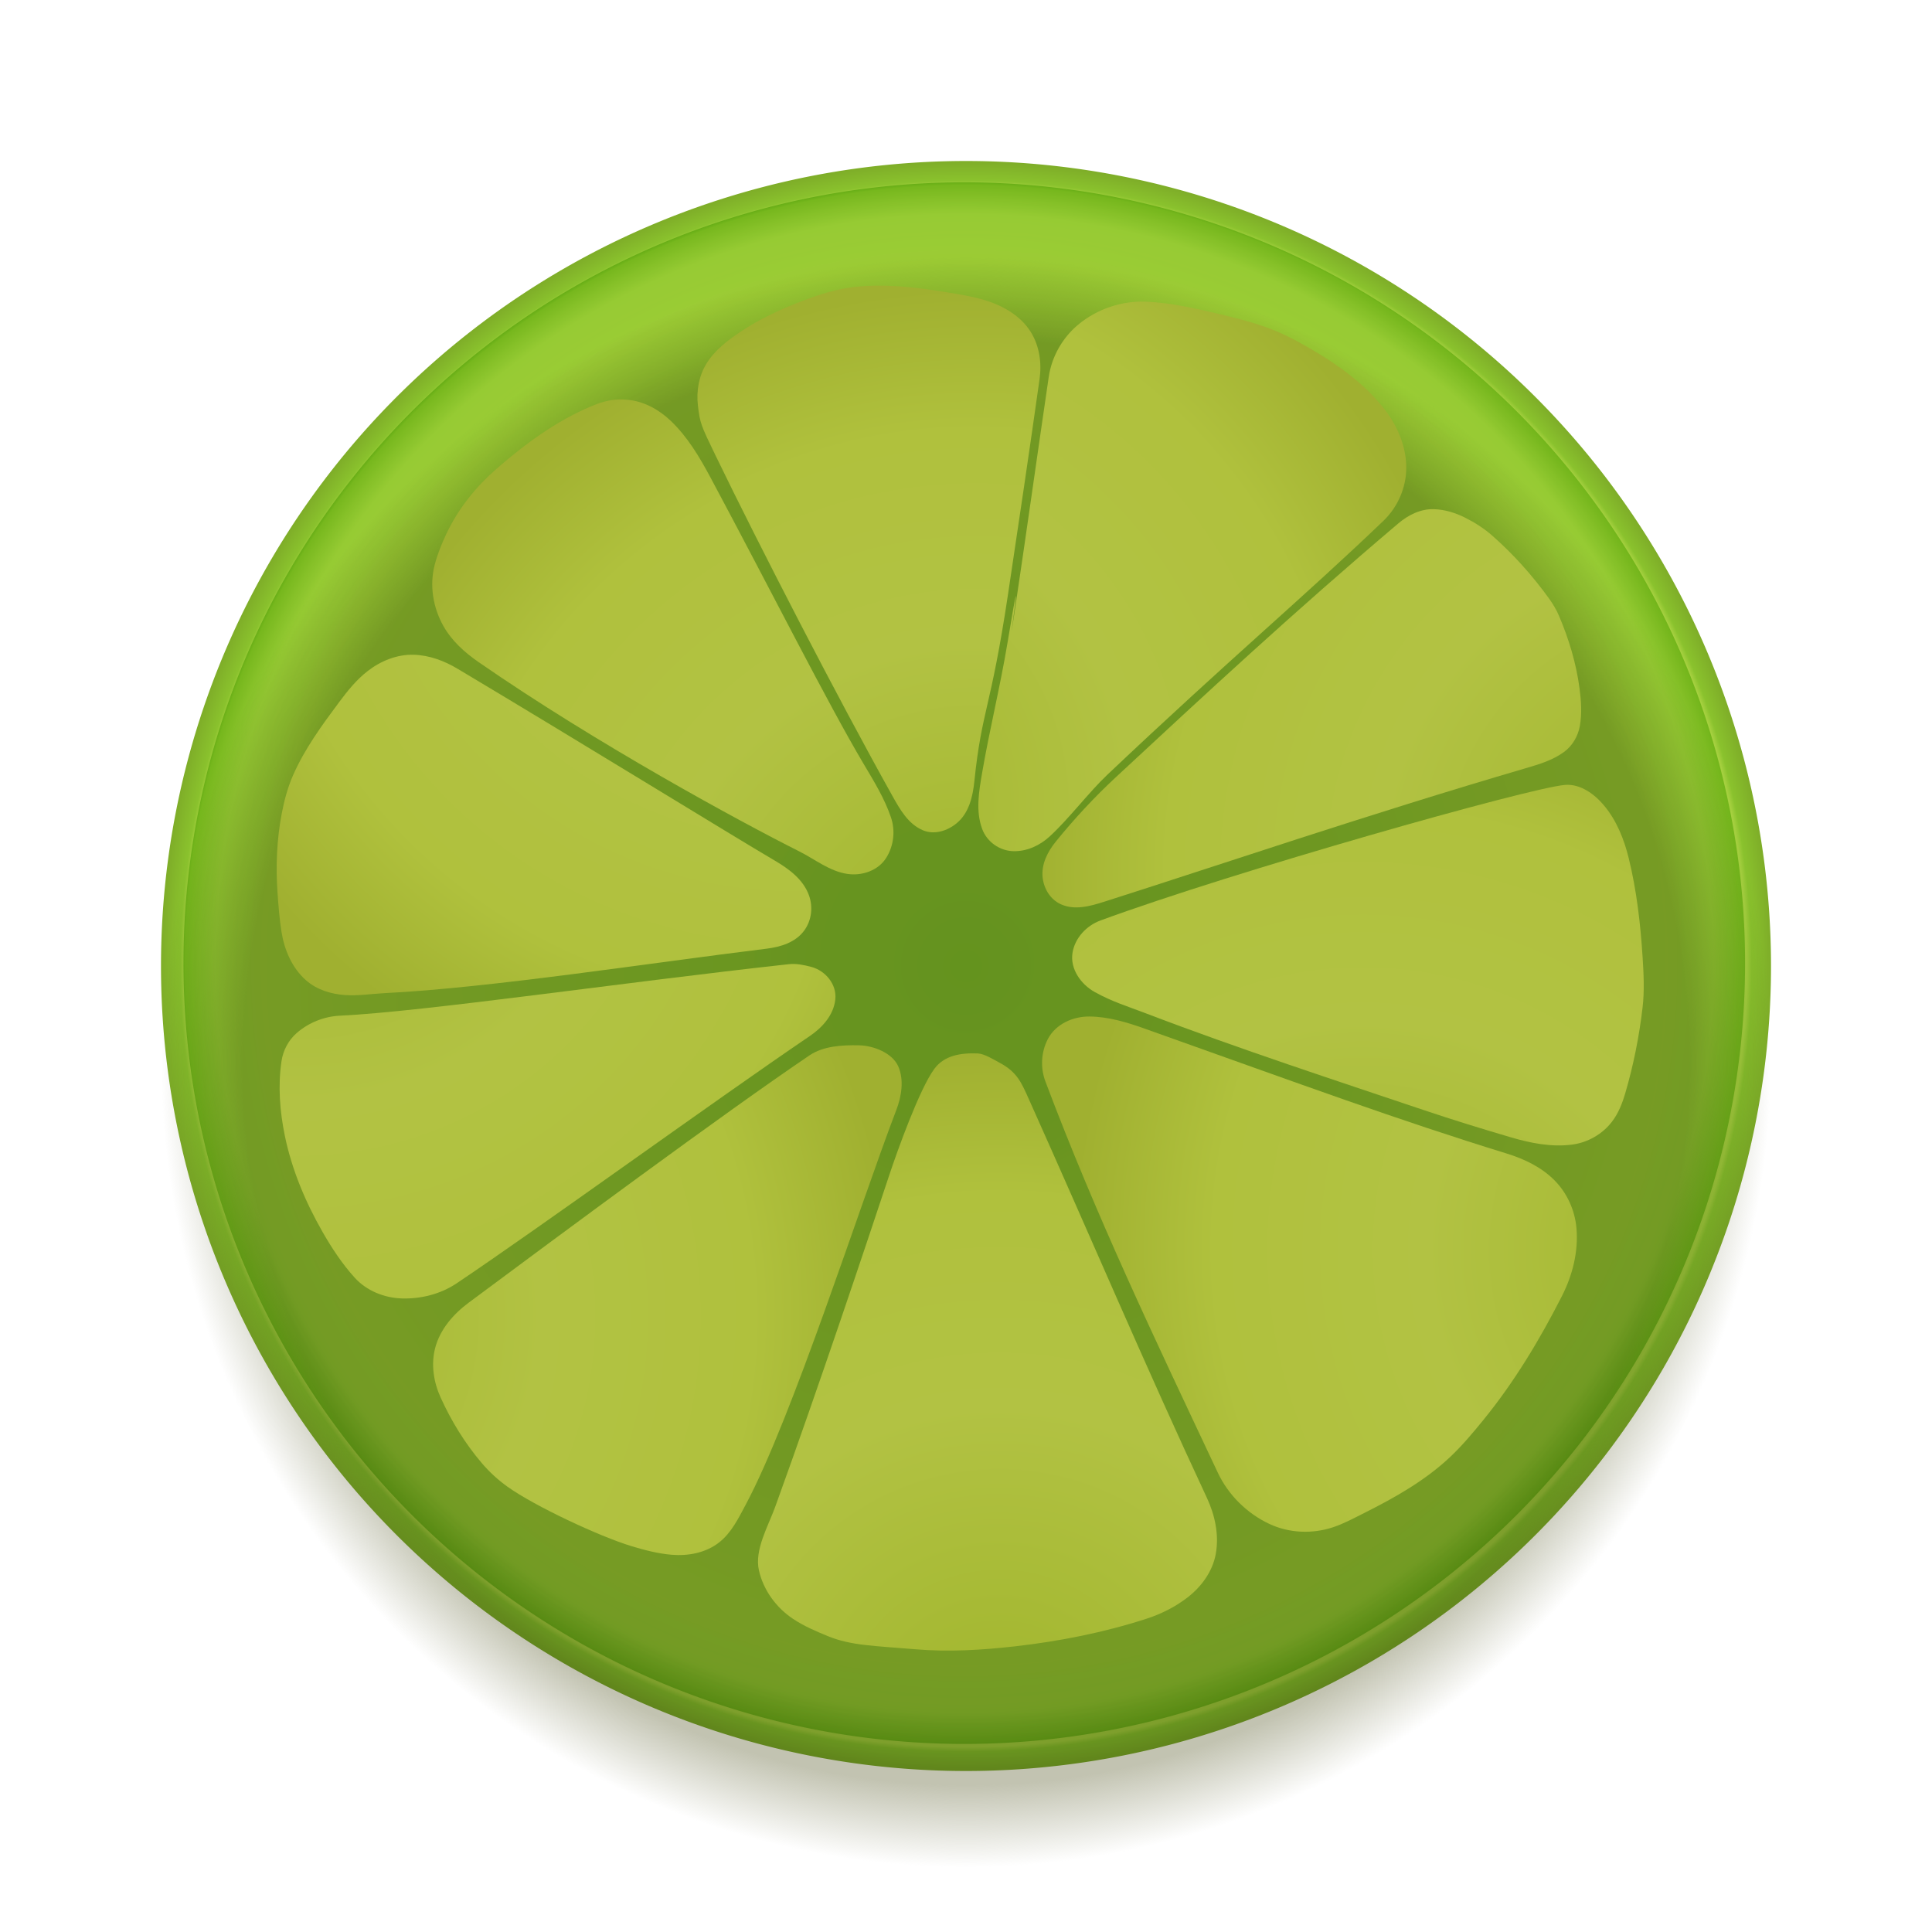
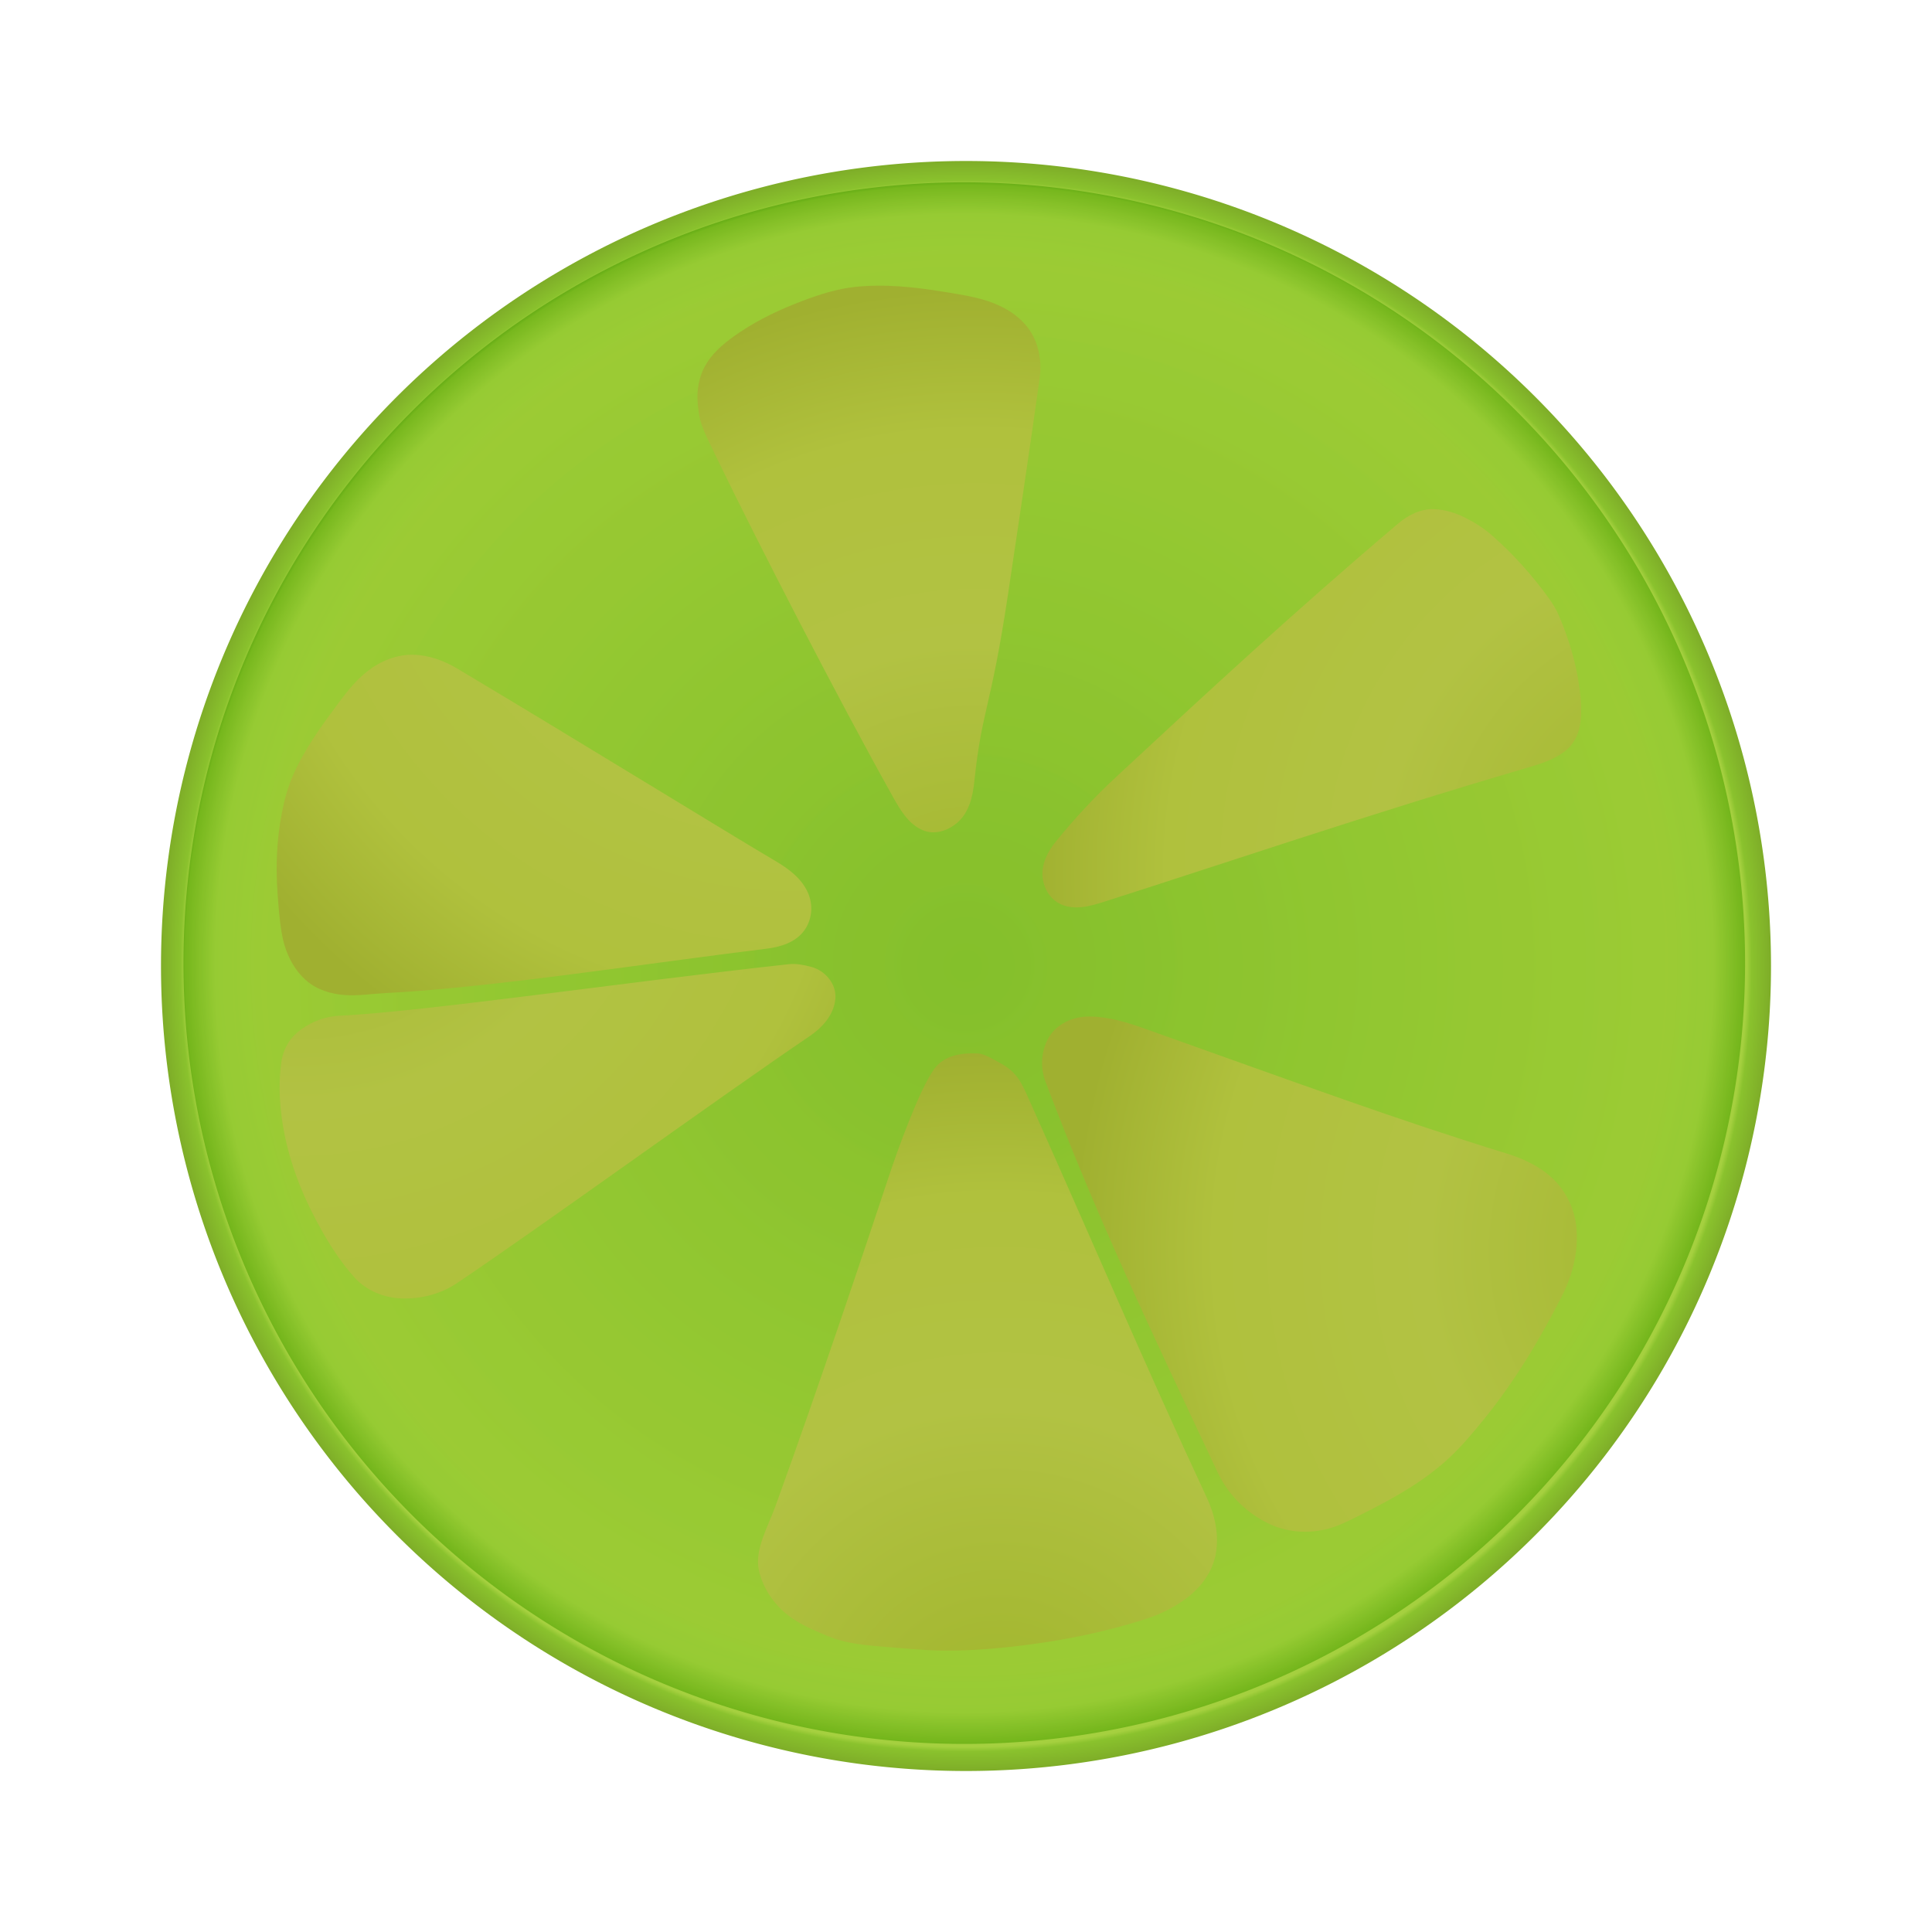
<svg xmlns="http://www.w3.org/2000/svg" xmlns:ns1="http://www.inkscape.org/namespaces/inkscape" xmlns:ns2="http://sodipodi.sourceforge.net/DTD/sodipodi-0.dtd" xmlns:xlink="http://www.w3.org/1999/xlink" width="1200" height="1200" id="svg3005" version="1.1" ns1:version="0.92.2 (5c3e80d, 2017-08-06)" ns2:docname="lime remix 4.svg">
  <defs id="defs3007">
    <linearGradient ns1:collect="always" id="linearGradient5822">
      <stop style="stop-color:#c2c3b1;stop-opacity:1;" offset="0" id="stop5818" />
      <stop id="stop5826" offset="0.898" style="stop-color:#c2c3b1;stop-opacity:1" />
      <stop style="stop-color:#c2c3b1;stop-opacity:0;" offset="1" id="stop5820" />
    </linearGradient>
    <linearGradient ns1:collect="always" id="linearGradient5644">
      <stop style="stop-color:#8dca2e;stop-opacity:1;" offset="0" id="stop5640" />
      <stop id="stop5650" offset="0.97" style="stop-color:#a5d03f;stop-opacity:1" />
      <stop id="stop5648" offset="0.976" style="stop-color:#8ac22d;stop-opacity:1" />
      <stop style="stop-color:#7ead28;stop-opacity:1" offset="1" id="stop5642" />
    </linearGradient>
    <linearGradient ns1:collect="always" id="linearGradient5636">
      <stop style="stop-color:#a0b52c;stop-opacity:1" offset="0" id="stop5632" />
      <stop id="stop5652" offset="0.482" style="stop-color:#b2c243;stop-opacity:1" />
      <stop style="stop-color:#b0c13d;stop-opacity:1" offset="0.792" id="stop5654" />
      <stop style="stop-color:#a0b030;stop-opacity:1" offset="1" id="stop5634" />
    </linearGradient>
    <linearGradient ns1:collect="always" id="linearGradient1930">
      <stop style="stop-color:#eff2ef;stop-opacity:1" offset="0" id="stop1926" />
      <stop id="stop1936" offset="0.898" style="stop-color:#f4fad9;stop-opacity:1" />
      <stop id="stop1934" offset="0.959" style="stop-color:#eaf9d3;stop-opacity:1" />
      <stop style="stop-color:#b2de6d;stop-opacity:1" offset="1" id="stop1928" />
    </linearGradient>
    <radialGradient ns1:collect="always" xlink:href="#linearGradient1930" id="radialGradient1932" cx="598.924" cy="520.737" fx="598.924" fy="520.737" r="484.967" gradientUnits="userSpaceOnUse" />
    <radialGradient ns1:collect="always" xlink:href="#linearGradient5644" id="radialGradient5646" cx="600" cy="522.52" fx="600" fy="522.52" r="500" gradientUnits="userSpaceOnUse" />
    <radialGradient ns1:collect="always" xlink:href="#linearGradient5636" id="radialGradient5680" gradientUnits="userSpaceOnUse" gradientTransform="matrix(1,2.694344017023972e-16,-2.70291398698054e-16,1.003,3.842,-77.47)" cx="602.19" cy="600.734" fx="602.19" fy="600.734" r="421.946" />
    <radialGradient ns1:collect="always" xlink:href="#linearGradient5822" id="radialGradient5824" cx="600" cy="522.52" fx="600" fy="522.52" r="500" gradientUnits="userSpaceOnUse" gradientTransform="translate(0,59.774)" />
    <filter ns1:label="inner sliced" id="filter3949" style="color-interpolation-filters:sRGB">
      <feFlood id="feFlood3951" result="result20" />
      <feTurbulence baseFrequency="0.096" result="result2" numOctaves="10" type="fractalNoise" id="feTurbulence3909" />
      <feTurbulence baseFrequency="0.549" result="result5" numOctaves="10" type="fractalNoise" id="feTurbulence3911" />
      <feTurbulence result="result1" numOctaves="10" type="fractalNoise" id="feTurbulence3913" />
      <feTurbulence id="feTurbulence3953" type="fractalNoise" baseFrequency="0.366 0" numOctaves="10" result="result19" seed="0" />
      <feTurbulence id="feTurbulence3957" baseFrequency="0.106 0" result="result21" />
      <feTurbulence id="feTurbulence3961" baseFrequency="0.055 0" result="result23" />
      <feDisplacementMap result="result3" scale="53.961" yChannelSelector="G" xChannelSelector="R" in="SourceGraphic" id="feDisplacementMap3915" in2="result2" />
      <feComposite result="result4" in2="SourceGraphic" id="feComposite3917" />
      <feDisplacementMap result="result6" scale="54" baseFrequency="0.549" yChannelSelector="B" xChannelSelector="G" id="feDisplacementMap3919" in2="result5" />
      <feComposite result="result7" id="feComposite3921" in2="result4" />
      <feComposite result="result8" operator="in" id="feComposite3923" in2="result1" />
      <feDisplacementMap result="result9" scale="41.9" xChannelSelector="B" id="feDisplacementMap3925" in2="result2" />
      <feComposite result="result10" id="feComposite3927" in2="result7" />
      <feDisplacementMap scale="58.595" in="result1" yChannelSelector="G" xChannelSelector="R" result="result11" id="feDisplacementMap3929" in2="result5" />
      <feDisplacementMap result="result12" yChannelSelector="B" xChannelSelector="R" in="result10" scale="64.3" id="feDisplacementMap3931" in2="result11" />
      <feComposite result="result13" id="feComposite3933" in2="result10" />
      <feComposite result="result14" operator="in" id="feComposite3935" in2="result11" />
      <feComposite in2="result14" k2="0.6" operator="arithmetic" id="feComposite3937" />
      <feBlend result="result15" id="feBlend3939" in2="result13" mode="screen" />
      <feDisplacementMap in2="result11" id="feDisplacementMap3941" xChannelSelector="R" scale="11" in="result2" />
      <feGaussianBlur stdDeviation="4.36" id="feGaussianBlur3943" result="result17" />
      <feDisplacementMap result="result18" in2="result17" id="feDisplacementMap3945" in="SourceGraphic" xChannelSelector="B" yChannelSelector="R" scale="32.7" />
      <feComposite in="result15" operator="in" id="feComposite3947" in2="result18" result="result16" />
      <feComposite in2="result19" id="feComposite3955" operator="in" in="result20" result="result22" />
      <feComposite in2="result21" id="feComposite3959" in="result22" operator="in" result="result24" />
      <feComposite in2="result23" id="feComposite3963" in="result24" operator="in" result="result25" />
      <feComponentTransfer id="feComponentTransfer3967" result="result28" baseFrequency="0.055 0">
        <feFuncR id="feFuncR3969" type="identity" />
        <feFuncG id="feFuncG3971" type="identity" />
        <feFuncB id="feFuncB3973" type="identity" />
        <feFuncA id="feFuncA3975" type="linear" slope="2.93" />
      </feComponentTransfer>
      <feBlend mode="multiply" in2="result16" id="feBlend3965" result="result26" />
      <feBlend mode="color-burn" in2="result16" id="feBlend3977" result="result27" />
      <feComposite in2="result28" id="feComposite3979" operator="in" result="result29" />
      <feBlend mode="multiply" in2="result16" id="feBlend3981" result="result30" />
      <feComposite in2="result16" id="feComposite3987" operator="in" />
    </filter>
    <filter ns1:label="outer base" id="filter4029" style="color-interpolation-filters:sRGB">
      <feTurbulence baseFrequency="0.111" result="result2" numOctaves="10" type="fractalNoise" id="feTurbulence3989" stdDeviation="6.56" />
      <feTurbulence baseFrequency="0.266" result="result5" numOctaves="10" type="fractalNoise" id="feTurbulence3991" />
      <feTurbulence result="result1" numOctaves="10" type="fractalNoise" id="feTurbulence3993" baseFrequency="0.373" />
      <feDisplacementMap result="result3" scale="7.51" yChannelSelector="G" xChannelSelector="R" in="SourceGraphic" id="feDisplacementMap3995" in2="result2" baseFrequency="0.111" />
      <feComposite result="result4" in2="SourceGraphic" id="feComposite3997" />
      <feDisplacementMap result="result6" scale="7.5" baseFrequency="0.549" yChannelSelector="B" xChannelSelector="G" id="feDisplacementMap3999" in2="result5" />
      <feComposite result="result7" id="feComposite4001" in2="result4" />
      <feComposite result="result8" operator="in" id="feComposite4003" in2="result1" />
      <feDisplacementMap result="result9" scale="8.1" xChannelSelector="B" id="feDisplacementMap4005" in2="result2" />
      <feComposite result="result10" id="feComposite4007" in2="result7" />
      <feDisplacementMap scale="11.266" in="result1" yChannelSelector="G" xChannelSelector="R" result="result11" id="feDisplacementMap4009" in2="result5" />
      <feDisplacementMap result="result12" yChannelSelector="B" xChannelSelector="R" in="result10" scale="6.259" id="feDisplacementMap4011" in2="result11" />
      <feComposite result="result13" id="feComposite4013" in2="result10" />
      <feComposite result="result14" operator="in" id="feComposite4015" in2="result11" />
      <feComposite in2="result14" k2="0.6" operator="arithmetic" id="feComposite4017" />
      <feBlend result="result15" id="feBlend4019" in2="result13" mode="screen" />
      <feDisplacementMap in2="result11" id="feDisplacementMap4021" xChannelSelector="R" scale="6.3" in="result2" />
      <feGaussianBlur stdDeviation="6.56" id="feGaussianBlur4023" result="result17" />
      <feDisplacementMap result="result18" in2="result17" id="feDisplacementMap4025" in="SourceGraphic" xChannelSelector="B" yChannelSelector="R" scale="32.7" />
      <feComposite in="result15" operator="in" id="feComposite4027" in2="result18" result="result16" />
    </filter>
    <radialGradient ns1:collect="always" xlink:href="#linearGradient1930" id="radialGradient4033" gradientUnits="userSpaceOnUse" cx="598.924" cy="520.737" fx="598.924" fy="520.737" r="484.967" />
    <filter style="color-interpolation-filters:sRGB" id="filter4048" ns1:label="shadow displacement">
      <feTurbulence id="feTurbulence4054" type="fractalNoise" baseFrequency="0.047" numOctaves="10" result="result3" />
      <feTurbulence id="feTurbulence4050" type="fractalNoise" numOctaves="10" baseFrequency="0.46" result="result1" />
      <feGaussianBlur stdDeviation="10.489" id="feGaussianBlur4062" in="result3" result="result6" />
      <feDisplacementMap id="feDisplacementMap4056" in2="result6" in="SourceGraphic" result="result4" xChannelSelector="R" yChannelSelector="G" scale="1.391" stdDeviation="10.49" />
      <feDisplacementMap in2="result1" id="feDisplacementMap4052" in="result4" xChannelSelector="R" yChannelSelector="G" scale="1.252" result="result2" />
      <feDisplacementMap in2="result1" id="feDisplacementMap4058" in="result3" xChannelSelector="A" yChannelSelector="B" scale="55.355" result="result5" />
      <feDisplacementMap id="feDisplacementMap4060" in="result2" xChannelSelector="R" yChannelSelector="G" scale="4.5" in2="result5" />
    </filter>
    <filter style="color-interpolation-filters:sRGB" id="filter4202" ns1:label="outer edge overlay">
      <feFlood id="feFlood4150" result="result1" flood-color="rgb(127,173,38)" />
      <feTurbulence id="feTurbulence4152" baseFrequency="0.093" numOctaves="8" type="fractalNoise" result="result3" />
      <feTurbulence id="feTurbulence4154" type="fractalNoise" baseFrequency="0.093" result="result6" scale="30.3" />
      <feComposite in2="SourceGraphic" id="feComposite4156" operator="out" in="result1" />
      <feMorphology id="feMorphology4158" operator="dilate" radius="1.3" result="result2" />
      <feGaussianBlur stdDeviation="3.212" id="feGaussianBlur4160" in="result3" result="result9" />
      <feDisplacementMap in2="result9" id="feDisplacementMap4162" xChannelSelector="R" yChannelSelector="G" scale="30.32" result="result4" in="result2" stdDeviation="3.21" />
      <feDisplacementMap in2="result6" id="feDisplacementMap4164" in="result3" xChannelSelector="R" yChannelSelector="G" scale="25.6" result="result7" />
      <feGaussianBlur stdDeviation="4.09" id="feGaussianBlur4166" result="result8" />
      <feDisplacementMap in2="result8" id="feDisplacementMap4168" xChannelSelector="B" scale="11.3" in="result4" />
      <feDisplacementMap scale="65.6" yChannelSelector="G" xChannelSelector="R" id="feDisplacementMap4170" in2="result3" />
      <feGaussianBlur id="feGaussianBlur4172" stdDeviation="2.92" />
      <feDisplacementMap scale="2.9" yChannelSelector="G" xChannelSelector="R" in2="result9" id="feDisplacementMap4174" />
      <feComponentTransfer result="result13" id="feComponentTransfer4184">
        <feFuncR type="identity" id="feFuncR4176" />
        <feFuncG type="identity" id="feFuncG4178" />
        <feFuncB type="identity" id="feFuncB4180" />
        <feFuncA slope="4.81" type="linear" id="feFuncA4182" />
      </feComponentTransfer>
      <feGaussianBlur result="result12" id="feGaussianBlur4186" stdDeviation="6.123" />
      <feFlood result="result10" flood-color="rgb(255,255,255)" id="feFlood4188" />
      <feComposite stdDeviation="6.12" result="result11" in2="result10" k3="0.5" k2="0.5" operator="arithmetic" in="result1" id="feComposite4190" />
      <feComposite result="result14" operator="in" in2="result12" in="result11" id="feComposite4192" />
      <feDisplacementMap result="result15" scale="12.378" yChannelSelector="G" xChannelSelector="R" in2="result3" id="feDisplacementMap4194" />
      <feComposite result="result17" scale="12.4" in2="result15" in="result13" id="feComposite4196" />
      <feGaussianBlur stdDeviation="9.616" id="feGaussianBlur4204" result="result19" />
      <feComposite id="feComposite4206" in="result17" operator="out" in2="result19" result="result20" stdDeviation="9.62" />
      <feComposite id="feComposite4208" in="result11" operator="in" in2="result20" result="result21" />
      <feComposite id="feComposite4210" in="result21" in2="result17" result="result22" />
      <feBlend mode="multiply" id="feBlend4198" in2="SourceGraphic" result="result5" />
      <feComposite operator="in" id="feComposite4200" in2="SourceGraphic" result="result18" />
    </filter>
    <filter style="color-interpolation-filters:sRGB" id="filter4456" ns1:label="inner fill">
      <feFlood id="feFlood4382" flood-color="rgb(175,192,62)" result="result2" />
      <feFlood id="feFlood4384" flood-color="rgb(191,206,113)" result="result19" />
      <feFlood id="feFlood4386" flood-color="rgb(218,228,165)" result="result14" />
      <feFlood id="feFlood4504" flood-color="rgb(206,219,140)" result="result28" />
      <feTurbulence id="feTurbulence4388" type="fractalNoise" baseFrequency="0.043 0.007" result="result1" numOctaves="10" scale="53.3" />
      <feComposite in2="result1" id="feComposite4390" in="result2" operator="in" result="result3" />
      <feTurbulence id="feTurbulence4392" baseFrequency="0.033" type="fractalNoise" result="result4" />
      <feTurbulence id="feTurbulence4394" baseFrequency="0.496" numOctaves="10" result="result7" />
      <feDisplacementMap in2="result4" id="feDisplacementMap4396" in="SourceGraphic" xChannelSelector="R" yChannelSelector="G" scale="63.1" result="result5" />
      <feComposite in2="SourceGraphic" id="feComposite4398" result="result6" />
      <feDisplacementMap in2="result7" id="feDisplacementMap4400" in="result4" xChannelSelector="R" yChannelSelector="G" scale="93.9" result="result8" />
      <feDisplacementMap in2="result8" id="feDisplacementMap4402" in="result6" xChannelSelector="R" yChannelSelector="G" scale="10.2" result="result9" />
      <feComposite in2="result6" id="feComposite4404" result="result10" />
      <feBlend mode="multiply" in2="result10" id="feBlend4406" in="result3" result="result11" />
      <feBlend mode="overlay" in2="result11" id="feBlend4408" in="result10" result="result12" />
      <feBlend mode="saturation" in2="result12" id="feBlend4410" in="result11" result="result13" />
      <feComposite in2="result3" id="feComposite4412" in="result14" operator="in" result="result17" />
      <feDiffuseLighting id="feDiffuseLighting4416" result="result15">
        <feDistantLight id="feDistantLight4414" elevation="45" azimuth="75" />
      </feDiffuseLighting>
      <feDisplacementMap in2="result8" id="feDisplacementMap4418" xChannelSelector="R" yChannelSelector="G" scale="2.3" />
      <feColorMatrix id="feColorMatrix4420" type="luminanceToAlpha" />
      <feComponentTransfer id="feComponentTransfer4430">
        <feFuncR id="feFuncR4422" type="identity" />
        <feFuncG id="feFuncG4424" type="identity" />
        <feFuncB id="feFuncB4426" type="identity" />
        <feFuncA id="feFuncA4428" type="table" tableValues="1 0" />
      </feComponentTransfer>
      <feComponentTransfer id="feComponentTransfer4440" result="result16">
        <feFuncR id="feFuncR4432" type="identity" />
        <feFuncG id="feFuncG4434" type="identity" />
        <feFuncB id="feFuncB4436" type="identity" />
        <feFuncA id="feFuncA4438" type="linear" slope="10" intercept="-2.75" />
      </feComponentTransfer>
      <feComposite in2="result16" id="feComposite4442" in="result17" operator="in" result="result18" />
      <feBlend result="result22" mode="normal" in2="result13" id="feBlend4444" />
      <feGaussianBlur scale="20.4" result="result20" in="result4" id="feGaussianBlur4446" stdDeviation="7.502" />
      <feDisplacementMap result="result21" stdDeviation="7.5" scale="10.5" yChannelSelector="G" xChannelSelector="R" in="SourceGraphic" id="feDisplacementMap4448" in2="result20" />
      <feBlend result="result24" in2="result22" in="result10" id="feBlend4450" mode="color-burn" />
      <feBlend mode="lighten" id="feBlend4530" in="result10" result="result36" in2="result22" />
      <feComposite id="feComposite4532" operator="arithmetic" in="result24" result="result37" k2="0.6" k3="0.4" in2="result36" />
      <feBlend result="result25" id="feBlend4452" mode="saturation" in2="result37" stdDeviation="68.3 73.35" in="result22" />
      <feComposite result="result23" operator="in" in="result25" id="feComposite4454" in2="result21" />
      <feColorMatrix id="feColorMatrix4468" type="luminanceToAlpha" />
      <feComponentTransfer id="feComponentTransfer4470">
        <feFuncR id="feFuncR4472" type="identity" />
        <feFuncG id="feFuncG4474" type="identity" />
        <feFuncB id="feFuncB4476" type="identity" />
        <feFuncA id="feFuncA4478" type="table" tableValues="1 0" />
      </feComponentTransfer>
      <feComponentTransfer id="feComponentTransfer4480">
        <feFuncR id="feFuncR4482" type="identity" />
        <feFuncG id="feFuncG4484" type="identity" />
        <feFuncB id="feFuncB4486" type="identity" />
        <feFuncA id="feFuncA4488" type="linear" slope="5.84" intercept="-1.77" />
      </feComponentTransfer>
      <feComponentTransfer id="feComponentTransfer4490">
        <feFuncR id="feFuncR4492" type="identity" />
        <feFuncG id="feFuncG4494" type="identity" />
        <feFuncB id="feFuncB4496" type="identity" />
        <feFuncA id="feFuncA4498" type="table" tableValues="0 1 0" />
      </feComponentTransfer>
      <feGaussianBlur stdDeviation="2.03" id="feGaussianBlur4500" result="result26" />
      <feDisplacementMap in2="result1" id="feDisplacementMap4502" xChannelSelector="R" yChannelSelector="G" scale="53.306" result="result27" />
      <feComposite id="feComposite4508" operator="in" in="result28" in2="result27" result="result32" />
      <feMorphology id="feMorphology4526" in="result23" result="result33" radius="0.4" scale="18.2" stdDeviation="68.88" />
      <feGaussianBlur stdDeviation="68.303 73.35" id="feGaussianBlur4510" in="result33" result="result29" radius="6.1" />
      <feDisplacementMap in2="result8" id="feDisplacementMap4512" xChannelSelector="B" yChannelSelector="A" scale="13.361" result="result30" stdDeviation="37.76" />
      <feComponentTransfer id="feComponentTransfer4516" result="result31" stdDeviation="23.78" scale="17.8">
        <feFuncR id="feFuncR4518" type="identity" />
        <feFuncG id="feFuncG4520" type="identity" />
        <feFuncB id="feFuncB4522" type="identity" />
        <feFuncA id="feFuncA4524" type="linear" intercept="-1.96" slope="5.32" />
      </feComponentTransfer>
      <feComposite in2="result31" id="feComposite4514" in="result32" operator="in" result="result34" />
      <feBlend mode="normal" in2="result23" id="feBlend4528" result="result35" />
    </filter>
    <filter ns1:label="inner fill" id="filter360" style="color-interpolation-filters:sRGB">
      <feFlood result="result2" flood-color="rgb(175,192,62)" id="feFlood222" />
      <feFlood result="result19" flood-color="rgb(191,206,113)" id="feFlood224" />
      <feFlood result="result14" flood-color="rgb(218,228,165)" id="feFlood226" />
      <feFlood result="result28" flood-color="rgb(206,219,140)" id="feFlood228" />
      <feTurbulence scale="53.3" numOctaves="10" result="result1" baseFrequency="0.043 0.007" type="fractalNoise" id="feTurbulence230" />
      <feComposite result="result3" operator="in" in="result2" id="feComposite232" in2="result1" />
      <feTurbulence result="result4" type="fractalNoise" baseFrequency="0.033" id="feTurbulence234" />
      <feTurbulence result="result7" numOctaves="10" baseFrequency="0.496" id="feTurbulence236" />
      <feTurbulence id="feTurbulence362" type="fractalNoise" baseFrequency="0.036 0.004" scale="1.3" result="result44" numOctaves="1" />
      <feDisplacementMap result="result5" scale="63.1" yChannelSelector="G" xChannelSelector="R" in="SourceGraphic" id="feDisplacementMap238" in2="result4" />
      <feComposite result="result6" id="feComposite240" in2="SourceGraphic" />
      <feDisplacementMap result="result8" scale="93.9" yChannelSelector="G" xChannelSelector="R" in="result4" id="feDisplacementMap242" in2="result7" />
      <feDisplacementMap result="result9" scale="10.2" yChannelSelector="G" xChannelSelector="R" in="result6" id="feDisplacementMap244" in2="result8" />
      <feComposite result="result10" id="feComposite246" in2="result6" />
      <feBlend result="result11" in="result3" id="feBlend248" in2="result10" mode="multiply" />
      <feBlend result="result12" in="result10" id="feBlend250" in2="result11" mode="overlay" />
      <feBlend result="result13" in="result11" id="feBlend252" in2="result12" mode="saturation" />
      <feComposite result="result17" operator="in" in="result14" id="feComposite254" in2="result3" />
      <feDiffuseLighting result="result15" id="feDiffuseLighting258">
        <feDistantLight azimuth="75" elevation="45" id="feDistantLight256" />
      </feDiffuseLighting>
      <feDisplacementMap scale="2.3" yChannelSelector="G" xChannelSelector="R" id="feDisplacementMap260" in2="result8" />
      <feColorMatrix type="luminanceToAlpha" id="feColorMatrix262" />
      <feComponentTransfer id="feComponentTransfer272">
        <feFuncR type="identity" id="feFuncR264" />
        <feFuncG type="identity" id="feFuncG266" />
        <feFuncB type="identity" id="feFuncB268" />
        <feFuncA tableValues="1 0" type="table" id="feFuncA270" />
      </feComponentTransfer>
      <feComponentTransfer result="result16" id="feComponentTransfer282">
        <feFuncR type="identity" id="feFuncR274" />
        <feFuncG type="identity" id="feFuncG276" />
        <feFuncB type="identity" id="feFuncB278" />
        <feFuncA intercept="-2.75" slope="10" type="linear" id="feFuncA280" />
      </feComponentTransfer>
      <feComposite result="result18" operator="in" in="result17" id="feComposite284" in2="result16" />
      <feBlend id="feBlend286" in2="result13" mode="normal" result="result22" />
      <feGaussianBlur stdDeviation="7.502" id="feGaussianBlur288" in="result4" result="result20" scale="20.4" />
      <feDisplacementMap in2="result20" id="feDisplacementMap290" in="SourceGraphic" xChannelSelector="R" yChannelSelector="G" scale="10.5" stdDeviation="7.5" result="result21" />
      <feBlend mode="color-burn" id="feBlend292" in="result10" in2="result22" result="result24" />
      <feBlend in2="result22" result="result36" in="result10" id="feBlend294" mode="lighten" />
      <feComposite in2="result36" k3="0.4" k2="0.6" result="result37" in="result24" operator="arithmetic" id="feComposite296" />
      <feBlend in="result22" stdDeviation="68.3 73.35" in2="result37" mode="saturation" id="feBlend298" result="result25" />
      <feComposite in2="result21" id="feComposite300" in="result25" operator="in" result="result23" />
      <feColorMatrix type="luminanceToAlpha" id="feColorMatrix302" />
      <feComponentTransfer id="feComponentTransfer312">
        <feFuncR type="identity" id="feFuncR304" />
        <feFuncG type="identity" id="feFuncG306" />
        <feFuncB type="identity" id="feFuncB308" />
        <feFuncA tableValues="1 0" type="table" id="feFuncA310" />
      </feComponentTransfer>
      <feComponentTransfer id="feComponentTransfer322">
        <feFuncR type="identity" id="feFuncR314" />
        <feFuncG type="identity" id="feFuncG316" />
        <feFuncB type="identity" id="feFuncB318" />
        <feFuncA intercept="-1.77" slope="5.84" type="linear" id="feFuncA320" />
      </feComponentTransfer>
      <feComponentTransfer id="feComponentTransfer332">
        <feFuncR type="identity" id="feFuncR324" />
        <feFuncG type="identity" id="feFuncG326" />
        <feFuncB type="identity" id="feFuncB328" />
        <feFuncA tableValues="0 1 0" type="table" id="feFuncA330" />
      </feComponentTransfer>
      <feGaussianBlur result="result26" id="feGaussianBlur334" stdDeviation="2.03" />
      <feDisplacementMap result="result27" scale="53.306" yChannelSelector="G" xChannelSelector="R" id="feDisplacementMap336" in2="result1" />
      <feComposite result="result32" in2="result27" in="result28" operator="in" id="feComposite338" />
      <feMorphology stdDeviation="68.88" scale="18.2" radius="0.4" result="result33" in="result23" id="feMorphology340" />
      <feGaussianBlur radius="6.1" result="result29" in="result33" id="feGaussianBlur342" stdDeviation="68.303 73.35" />
      <feDisplacementMap stdDeviation="37.76" result="result30" scale="13.361" yChannelSelector="A" xChannelSelector="B" id="feDisplacementMap344" in2="result8" />
      <feComponentTransfer scale="17.8" stdDeviation="23.78" result="result31" id="feComponentTransfer354">
        <feFuncR type="identity" id="feFuncR346" />
        <feFuncG type="identity" id="feFuncG348" />
        <feFuncB type="identity" id="feFuncB350" />
        <feFuncA slope="5.32" intercept="-1.96" type="linear" id="feFuncA352" />
      </feComponentTransfer>
      <feComposite result="result34" operator="in" in="result32" id="feComposite356" in2="result31" />
      <feBlend result="result35" id="feBlend358" in2="result23" mode="normal" />
      <feComponentTransfer id="feComponentTransfer364" result="result39" stdDeviation="2.22" in="result44">
        <feFuncR id="feFuncR366" type="identity" />
        <feFuncG id="feFuncG368" type="identity" />
        <feFuncB id="feFuncB370" type="identity" />
        <feFuncA id="feFuncA372" type="linear" slope="9.48" intercept="-3.97" />
      </feComponentTransfer>
      <feComponentTransfer id="feComponentTransfer404" result="result41">
        <feFuncR id="feFuncR406" type="identity" />
        <feFuncG id="feFuncG408" type="identity" />
        <feFuncB id="feFuncB410" type="identity" />
        <feFuncA id="feFuncA412" type="linear" slope="10" intercept="-0.86" />
      </feComponentTransfer>
      <feGaussianBlur stdDeviation="1.22" id="feGaussianBlur374" result="result38" />
      <feComposite in2="result38" id="feComposite376" in="result41" operator="out" result="result40" />
      <feComposite id="feComposite402" operator="in" in="result28" in2="result40" />
      <feComponentTransfer id="feComponentTransfer414">
        <feFuncR id="feFuncR416" type="identity" />
        <feFuncG id="feFuncG418" type="identity" />
        <feFuncB id="feFuncB420" type="identity" />
        <feFuncA id="feFuncA422" type="linear" slope="5.17" />
      </feComponentTransfer>
      <feGaussianBlur stdDeviation="1" id="feGaussianBlur424" />
      <feComponentTransfer id="feComponentTransfer426" result="result42">
        <feFuncR id="feFuncR428" type="identity" />
        <feFuncG id="feFuncG430" type="identity" />
        <feFuncB id="feFuncB432" type="identity" />
        <feFuncA id="feFuncA434" type="linear" slope="2.59" intercept="-0.43" />
      </feComponentTransfer>
      <feComposite in2="result42" id="feComposite436" operator="in" result="result43" />
      <feGaussianBlur stdDeviation="1" id="feGaussianBlur456" />
      <feComponentTransfer id="feComponentTransfer458" result="result49">
        <feFuncR id="feFuncR460" type="identity" />
        <feFuncG id="feFuncG462" type="identity" />
        <feFuncB id="feFuncB464" type="identity" />
        <feFuncA id="feFuncA466" type="linear" slope="3.53" intercept="-0.43" />
      </feComponentTransfer>
      <feComposite id="feComposite468" operator="in" in2="result49" />
      <feDisplacementMap in2="result8" id="feDisplacementMap438" xChannelSelector="R" yChannelSelector="G" scale="1.316" result="result45" />
      <feComponentTransfer id="feComponentTransfer442" in="result30" result="result46">
        <feFuncR id="feFuncR444" type="identity" />
        <feFuncG id="feFuncG446" type="identity" />
        <feFuncB id="feFuncB448" type="identity" />
        <feFuncA id="feFuncA450" type="linear" slope="7.5" intercept="-2.67" />
      </feComponentTransfer>
      <feComposite in2="result46" id="feComposite440" operator="in" in="result45" result="result47" />
      <feComposite id="feComposite470" operator="in" in2="result21" />
      <feBlend mode="normal" in2="result35" id="feBlend452" result="result48" />
    </filter>
    <radialGradient ns1:collect="always" xlink:href="#linearGradient5636" id="radialGradient472" gradientUnits="userSpaceOnUse" gradientTransform="matrix(0.707,0.707,-0.709,0.709,400.242,-250.692)" cx="602.19" cy="600.734" fx="602.19" fy="600.734" r="421.946" />
    <radialGradient ns1:collect="always" xlink:href="#linearGradient5636" id="radialGradient474" gradientUnits="userSpaceOnUse" gradientTransform="matrix(1,2.694344017023972e-16,-2.70291398698054e-16,1.003,3.842,-77.47)" cx="602.19" cy="600.734" fx="602.19" fy="600.734" r="421.946" />
    <radialGradient ns1:collect="always" xlink:href="#linearGradient5636" id="radialGradient476" gradientUnits="userSpaceOnUse" gradientTransform="matrix(1,2.694344017023972e-16,-2.70291398698054e-16,1.003,3.842,-77.47)" cx="602.19" cy="600.734" fx="602.19" fy="600.734" r="421.946" />
    <radialGradient ns1:collect="always" xlink:href="#linearGradient5636" id="radialGradient478" gradientUnits="userSpaceOnUse" gradientTransform="matrix(1,2.694344017023972e-16,-2.70291398698054e-16,1.003,3.842,-77.47)" cx="602.19" cy="600.734" fx="602.19" fy="600.734" r="421.946" />
    <radialGradient ns1:collect="always" xlink:href="#linearGradient5636" id="radialGradient480" gradientUnits="userSpaceOnUse" gradientTransform="matrix(1,2.694344017023972e-16,-2.70291398698054e-16,1.003,3.842,-77.47)" cx="602.19" cy="600.734" fx="602.19" fy="600.734" r="421.946" />
    <radialGradient ns1:collect="always" xlink:href="#linearGradient5636" id="radialGradient482" gradientUnits="userSpaceOnUse" gradientTransform="matrix(1,2.694344017023972e-16,-2.70291398698054e-16,1.003,3.842,-77.47)" cx="602.19" cy="600.734" fx="602.19" fy="600.734" r="421.946" />
    <radialGradient ns1:collect="always" xlink:href="#linearGradient5636" id="radialGradient484" gradientUnits="userSpaceOnUse" gradientTransform="matrix(1,2.694344017023972e-16,-2.70291398698054e-16,1.003,3.842,-77.47)" cx="602.19" cy="600.734" fx="602.19" fy="600.734" r="421.946" />
    <radialGradient ns1:collect="always" xlink:href="#linearGradient5636" id="radialGradient486" gradientUnits="userSpaceOnUse" gradientTransform="matrix(1,2.139232544860249e-16,-2.146036857347343e-16,1.003,3.842,-77.47)" cx="602.19" cy="600.734" fx="602.19" fy="600.734" r="421.946" />
    <radialGradient ns1:collect="always" xlink:href="#linearGradient5636" id="radialGradient488" gradientUnits="userSpaceOnUse" gradientTransform="matrix(1,2.694344017023972e-16,-2.70291398698054e-16,1.003,3.842,-77.47)" cx="602.19" cy="600.734" fx="602.19" fy="600.734" r="421.946" />
  </defs>
  <ns2:namedview id="base" pagecolor="#003af6" bordercolor="#ffffff" borderopacity="1" ns1:pageopacity="0.7450980392" ns1:pageshadow="2" ns1:zoom="0.41640732614944" ns1:cx="598.3179900058742" ns1:cy="596.3127925507922" ns1:document-units="px" ns1:current-layer="layer1" showgrid="false" ns1:window-width="1366" ns1:window-height="705" ns1:window-x="-8" ns1:window-y="-8" ns1:window-maximized="1" ns1:snap-global="false" guidecolor="#00ffe4" guideopacity="1" guidehicolor="#f000ff" guidehiopacity="1" ns1:pagecheckerboard="true" borderlayer="true" ns1:showpageshadow="false" ns1:snap-center="true" showguides="true" ns1:guide-bbox="true" ns1:snap-bbox="false" ns1:snap-bbox-edge-midpoints="false" ns1:bbox-nodes="false" ns1:bbox-paths="false" ns1:snap-smooth-nodes="true" />
  <g ns1:label="plant" ns1:groupmode="layer" id="layer1" transform="translate(0,77.48)">
    <path style="color:#000000;clip-rule:nonzero;display:inline;overflow:visible;visibility:visible;opacity:1;isolation:auto;mix-blend-mode:normal;color-interpolation:sRGB;color-interpolation-filters:linearRGB;solid-color:#000000;solid-opacity:1;vector-effect:none;fill:#ffffff;fill-opacity:1;fill-rule:evenodd;stroke:none;stroke-width:12;stroke-linecap:butt;stroke-linejoin:miter;stroke-miterlimit:4;stroke-dasharray:none;stroke-dashoffset:0;stroke-opacity:1;marker:none;paint-order:markers fill stroke;color-rendering:auto;image-rendering:auto;shape-rendering:auto;text-rendering:auto;enable-background:accumulate" d="m 0,-77.48 h 1200 v 1200 h -1200 z" id="rect960" ns1:connector-curvature="0" />
-     <path id="path5816" d="m 1100,582.293 a 500,500 0 0 1 -500,500 500,500 0 0 1 -500,-500 500,500 0 0 1 500,-500 500,500 0 0 1 500,500 z" style="fill:url(#radialGradient5824);fill-opacity:1;stroke:none;stroke-width:1.016;filter:url(#filter4048)" ns1:connector-curvature="0" />
    <g id="g4046" style="filter:url(#filter4202)">
      <path id="use4089" d="m 1100,522.52 a 500,500 0 0 1 -500,500 500,500 0 0 1 -500,-500 500,500 0 0 1 500,-500 500,500 0 0 1 500,500 z" style="fill:url(#radialGradient5646);fill-opacity:1;stroke:none;stroke-width:1.016;filter:url(#filter4029)" ns1:connector-curvature="0" />
      <path id="use4105" d="m 1083.891,520.737 a 484.967,484.967 0 0 1 -484.967,484.967 484.967,484.967 0 0 1 -484.967,-484.967 484.967,484.967 0 0 1 484.967,-484.967 484.967,484.967 0 0 1 484.967,484.967 z" style="fill:url(#radialGradient4033);fill-opacity:1;stroke:none;stroke-width:0.99;filter:url(#filter3949)" ns1:connector-curvature="0" />
    </g>
    <path style="color:#000000;fill:url(#radialGradient5680);fill-opacity:1;stroke:none;stroke-width:2.203;filter:url(#filter360)" d="m 554.344,416.962 c 4.605,8.233 9.695,17.338 18.827,21.228 7.153,3.047 15.28,0.411 21.039,-4.353 7.635,-6.316 9.978,-16.467 10.946,-25.768 4.715,-45.339 10.065,-44.008 20.965,-116.576 6.687,-44.521 13.3,-89.054 19.585,-133.633 1.414,-10.027 -0.13,-20.754 -5.655,-29.431 -5.937,-9.325 -15.864,-15.303 -26.14,-18.77 -8.797,-2.968 -18.018,-4.301 -27.143,-5.804 -18.362,-3.023 -37.121,-5.119 -55.72,-3.121 -11.21,1.204 -22.036,4.669 -32.53,8.647 -13.52,5.124 -26.759,11.265 -38.783,19.34 -7.975,5.356 -15.884,11.381 -20.988,19.717 -4.715,7.702 -6.3,16.993 -5.265,25.891 1.277,10.985 1.771,12.141 10.877,30.935 27.041,55.814 76.228,151.34 109.985,211.699 z" id="path4234" />
-     <path style="color:#000000;fill:url(#radialGradient488);fill-opacity:1;stroke:none;stroke-width:2.203;filter:url(#filter360)" d="m 632.793,146.993 c -13.517,6.987 -24.373,19.276 -29.643,33.71 -4.339,11.884 -4.239,25.296 0.458,37.132 18.327,46.184 36.994,92.232 55.191,138.466 14.892,37.837 -21.305,-53.133 5.15,17.236 9.661,25.696 17.248,52.125 26.755,77.876 4.026,10.905 8.271,22.627 17.544,30.282 6.571,5.424 16.184,6.299 23.705,2.149 7.362,-4.062 12.331,-11.196 14.82,-19.023 4.865,-15.298 7.336,-35.913 11.906,-51.265 30.101,-101.119 50.528,-156.548 69.655,-222.346 3.407,-11.721 1.962,-24.881 -4.187,-35.545 -6.483,-11.243 -17.31,-19.483 -29.129,-24.411 -17.615,-7.343 -36.919,-9.57 -55.88,-9.848 -8.967,-0.131 -17.976,-0.019 -26.878,1.072 -12.426,1.523 -24.516,5.033 -36.502,8.574 -14.653,4.329 -29.382,8.92 -42.964,15.941 z" id="path4232" ns1:connector-curvature="0" ns2:nodetypes="sssssssssssssssss" transform="rotate(30,741.654,276.403)" />
-     <path style="color:#000000;fill:url(#radialGradient472);fill-opacity:1;stroke:none;stroke-width:2.203;filter:url(#filter360)" d="m 496.258,190.949 c -4.321,-4.223 -9.734,-7.033 -15.286,-9.292 -21.926,-8.923 -45.576,-12.505 -69.052,-14.117 -17.09,-1.174 -34.504,0.72 -50.667,6.554 -6.431,2.321 -12.776,4.994 -18.677,8.456 -11.362,6.666 -19.533,18.112 -23.049,30.756 -2.828,10.171 -2.259,20.896 -0.371,31.274 15.971,87.799 44.722,184.763 57.68,223.876 3.456,10.433 4.571,22.034 11.221,31.049 5.421,7.35 14.971,12.184 24.251,10.03 8.552,-1.985 15.892,-7.834 19.754,-15.655 5.54,-11.219 8.421,-23.496 11.5,-35.551 10.864,-42.54 34.973,-115.233 58.505,-192.961 4.163,-13.749 7.793,-27.954 7.443,-42.424 -0.24,-9.937 -3.083,-20.037 -9.444,-27.832 -1.19,-1.458 -2.463,-2.847 -3.809,-4.163 z" id="path4230" ns1:connector-curvature="0" transform="rotate(-45,415.895,315.584)" />
    <path style="color:#000000;fill:url(#radialGradient486);fill-opacity:1;stroke:none;stroke-width:2.203;filter:url(#filter360)" d="m 885.987,491.334 c 4.334,-6.972 4.897,-15.533 3.431,-23.611 -15.218,-83.832 -31.737,-156.166 -48.775,-230.694 -4.065,-17.782 -9.459,-35.289 -15.994,-52.345 -2.912,-7.599 -7.691,-15.077 -15.543,-18.394 -6.335,-2.675 -13.819,-2.489 -19.522,1.462 -7.894,5.47 -10.378,15.366 -12.313,24.201 -15.816,72.207 -34.688,167.902 -59.105,268.282 -2.029,8.342 -4.102,16.925 -3.15,25.596 0.706,6.431 4.072,12.37 8.969,16.534 6.053,5.147 13.306,8.648 20.591,11.661 14.415,5.962 29.766,9.541 45.245,11.419 4.24,0.514 8.503,0.423 12.741,-0.018 17.317,-1.803 34.48,-5.373 50.984,-10.937 6.459,-2.177 12.575,-5.343 18.256,-9.091 5.586,-3.685 10.629,-8.342 14.187,-14.066 z" id="path4228" ns1:connector-curvature="0" ns2:nodetypes="ssssssssssssssss" transform="rotate(-120,815.433,363.695)" ns1:transform-center-x="2.957078354022883" ns1:transform-center-y="-89.68516272476143" />
    <path style="color:#000000;fill:url(#radialGradient474);fill-opacity:1;stroke:none;stroke-width:2.203;filter:url(#filter360)" d="m 427.132,328.904 c -2.388,-10.101 -8.947,-18.776 -17.11,-25 -7.053,-5.378 -15.212,-8.967 -23.4,-12.221 -16.617,-6.604 -33.481,-13.152 -51.247,-15.873 -8.189,-1.254 -16.502,-1.234 -24.749,-0.629 -16.518,1.212 -32.783,4.878 -48.409,10.289 -7.613,2.636 -15.235,5.306 -22.594,8.588 -10.409,4.642 -20,12.136 -25.143,22.54 -3.938,7.966 -4.249,17.199 -2.567,25.79 1.592,8.132 5.034,15.698 7.56,23.546 20.04,62.261 60.858,154.512 87.996,221.794 3.313,8.213 8.509,16.635 17.325,19.869 7.152,2.623 15.211,1.393 21.414,-2.871 8.773,-6.03 12.784,-16.47 15.467,-26.239 7.743,-28.195 40.405,-137.509 64.107,-221.156 2.602,-9.182 3.57,-19.033 1.35,-28.425 z" id="path4226" ns1:connector-curvature="0" ns2:nodetypes="ssssssssssssssss" transform="rotate(-75,342.275,439.891)" />
-     <path style="color:#000000;fill:url(#radialGradient484);fill-opacity:1;stroke:none;stroke-width:2.203;filter:url(#filter360)" d="m 871.127,361.959 c -3.149,-8.539 -10.788,-15.793 -20.072,-17.271 -10.038,-1.598 -19.616,5.314 -24.34,13.816 -6.03,10.853 -8.923,20.51 -13.327,32.021 -21.707,56.731 -42.576,120.675 -60.006,172.39 -6.006,17.82 -11.519,35.807 -16.841,53.843 -3.622,12.274 -6.236,25.219 -4.603,38.08 1.242,9.789 6.448,18.961 14.296,24.964 5.286,4.043 11.554,6.429 17.879,8.281 17.305,5.066 35.056,8.584 52.961,10.681 10.44,1.223 20.97,0.688 31.421,0.015 20.614,-1.327 41.257,-3.677 61.332,-8.601 11.692,-2.867 23.297,-7.469 32.67,-15.261 7.228,-6.009 13.598,-14.816 12.882,-24.244 -1.638,-21.599 -54.116,-206.986 -84.252,-288.715 z" id="path4224" ns1:connector-curvature="0" ns2:nodetypes="sssssssssssssss" transform="rotate(-90,843.437,521.976)" />
    <path style="color:#000000;fill:url(#radialGradient476);fill-opacity:1;stroke:none;stroke-width:2.203;filter:url(#filter360)" d="m 414.03,789.409 c 15.789,-102.602 30.146,-226.552 41.282,-277.701 2.069,-9.502 0.858,-19.859 -3.484,-28.69 -2.983,-6.068 -8.188,-10.897 -14.406,-13.594 -14.333,-6.216 -29.894,-9.101 -45.409,-10.007 -21.449,-1.252 -42.99,1.72 -63.709,7.184 -11.198,2.953 -22.285,6.641 -32.599,11.946 -9.756,5.017 -16.83,14.434 -19.982,24.866 -3.459,11.447 -3.622,24.063 0.23,35.336 20.237,59.216 68.074,183.982 91.648,251.784 3.054,8.784 8.681,17.51 17.79,21.06 8.796,3.429 18.908,-1.306 23.424,-9.205 2.324,-4.064 4.506,-8.369 5.216,-12.98 z" id="path4222" ns1:connector-curvature="0" ns2:nodetypes="sssssssssssss" transform="rotate(-105,349.178,626.254)" />
    <path style="color:#000000;fill:url(#radialGradient482);fill-opacity:1;stroke:none;stroke-width:2.203;filter:url(#filter360)" d="m 794.638,919.551 c 7.132,7.291 18.079,11.643 28.241,8.453 8.779,-2.756 16.002,-9.353 19.705,-17.541 36.935,-81.664 64.089,-158.503 96.153,-247.695 5.124,-14.253 5.04,-30.528 -0.158,-44.965 -4.608,-12.8 -14.441,-23.432 -26.561,-29.491 -6.383,-3.191 -13.256,-5.203 -20.004,-7.445 -20.351,-6.76 -41.366,-12.605 -62.942,-13.122 -10.044,-0.241 -20.082,0.656 -30.067,1.673 -30.342,3.089 -60.094,10.511 -89.024,19.925 -13.811,4.495 -26.9,12.279 -36.313,23.579 -7.055,8.47 -11.166,19.331 -11.249,30.38 -0.087,11.551 3.845,22.698 9.189,32.813 33.386,63.196 58.375,117.515 104.323,214.241 4.957,10.434 10.559,20.863 18.708,29.194 z" id="path4220" ns1:connector-curvature="0" ns2:nodetypes="sssssssssssssss" transform="rotate(135,811.446,712.313)" />
-     <path style="color:#000000;fill:url(#radialGradient478);fill-opacity:1;stroke:none;stroke-width:2.203;filter:url(#filter360)" d="m 442.348,927.647 c 7.831,-7.476 15.482,-16.161 17.432,-26.238 12.07,-62.365 30.845,-188.651 41.074,-258.292 1.727,-11.759 0.894,-24.422 -5.271,-34.817 -5.35,-9.02 -14.222,-15.496 -23.954,-19.161 -15.18,-5.717 -31.12,-9.528 -47.297,-10.784 -7.125,-0.553 -14.296,-0.231 -21.349,0.942 -20.538,3.415 -62.183,18.536 -80.523,28.331 -7.508,4.01 -14.919,8.361 -21.448,13.863 -7.851,6.617 -14.113,15.746 -15.426,26.116 -1.234,9.75 2.103,19.254 4.904,28.482 17.89,58.94 81.665,182.233 107.192,239.461 3.608,8.088 9.644,16.605 18.274,19.974 8.464,3.303 19.917,-1.696 26.391,-7.877 z" id="path4218" ns1:connector-curvature="0" ns2:nodetypes="ssssssssssssss" transform="rotate(-135,414.322,730.796)" />
    <path style="color:#000000;fill:url(#radialGradient480);fill-opacity:1;stroke:none;stroke-width:2.203;filter:url(#filter360)" d="m 619.254,947.671 c 10.893,0.455 21.008,-1.253 27.161,-9.642 9.163,-12.492 22.909,-50.816 27.764,-65.432 14.509,-43.681 43.412,-130.325 70.975,-206.432 4.401,-12.152 13.019,-26.785 10.162,-39.509 -2.774,-12.351 -10.747,-23.224 -21.237,-30.204 -6.688,-4.45 -14.12,-7.626 -21.521,-10.668 -14.45,-5.939 -28.552,-5.992 -54.415,-8.187 -20.587,-1.747 -41.312,-0.511 -61.8,1.812 -27.697,3.141 -55.212,8.558 -81.755,17.155 -9.091,2.944 -17.789,7.296 -25.38,13.131 -8.716,6.7 -15.696,16.192 -17.668,27.172 -2.123,11.825 0.518,24.051 5.513,34.752 38.29,82.033 71.839,161.211 110.266,246.928 4.948,11.038 7.459,17.459 18.478,23.349 3.503,1.872 9.477,5.608 13.454,5.774 z" id="path3040" ns1:connector-curvature="0" ns2:nodetypes="ssssssssssssssss" transform="rotate(-180,613.343,762.255)" />
  </g>
</svg>